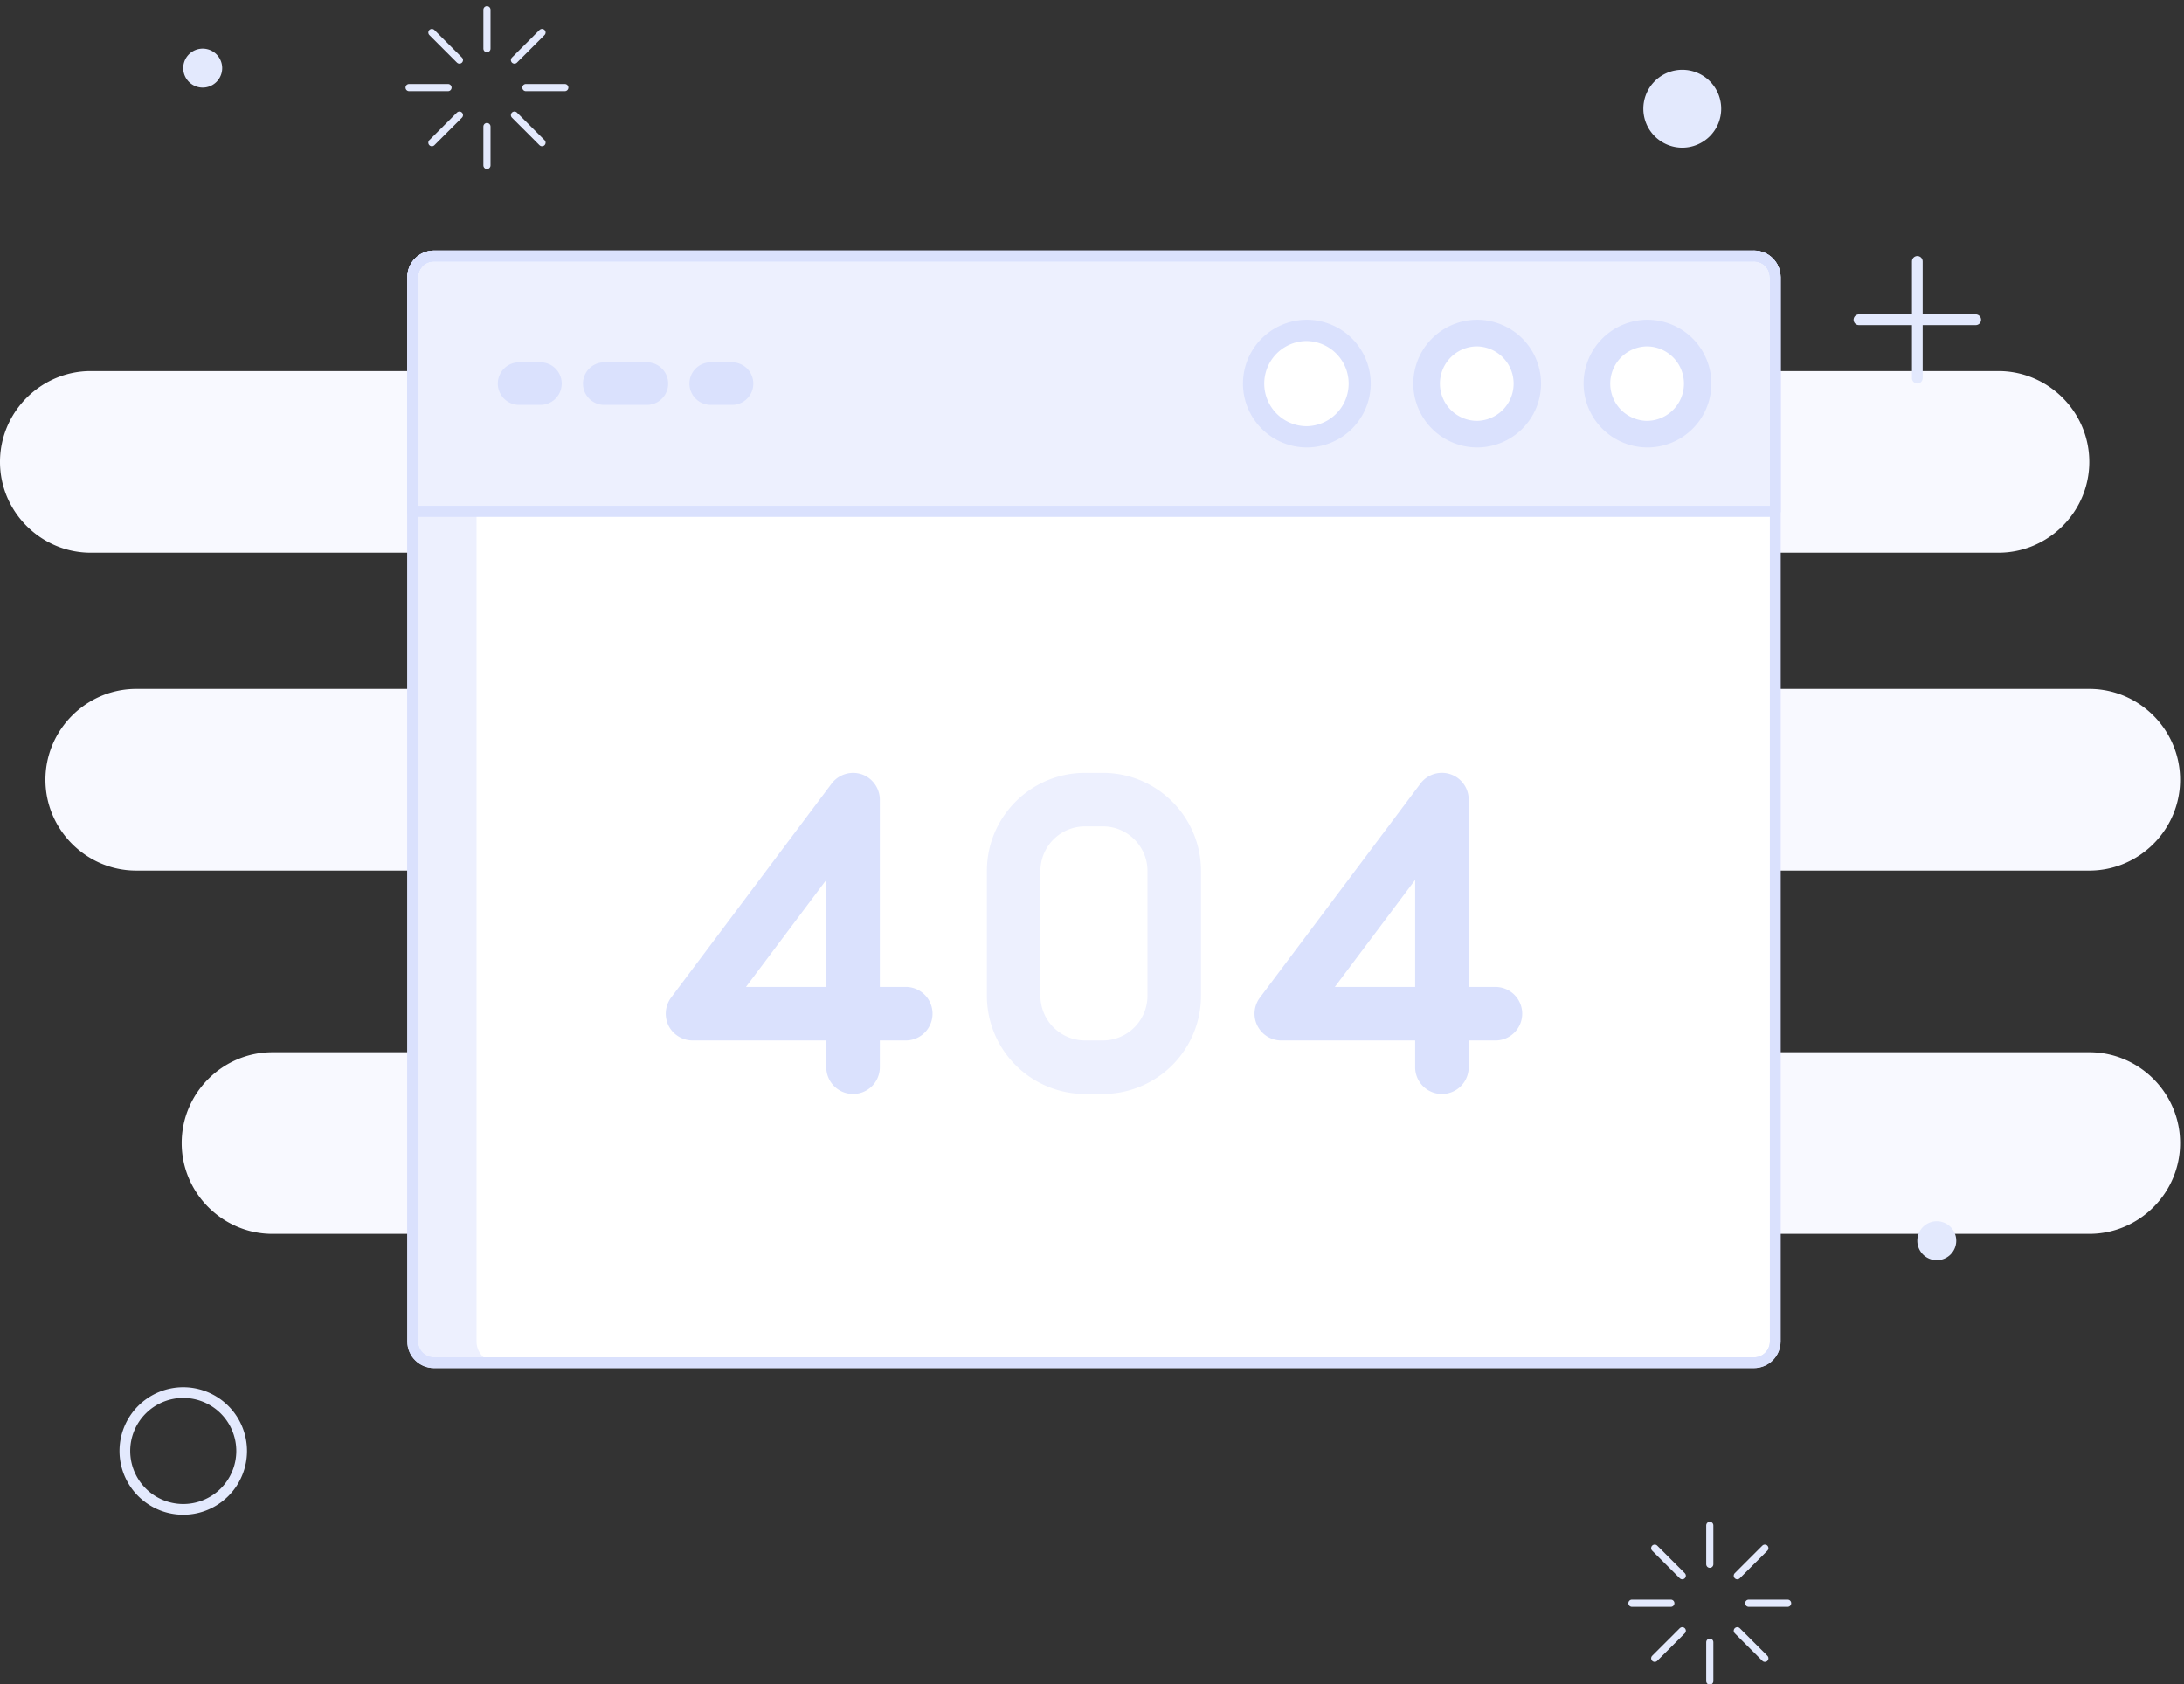
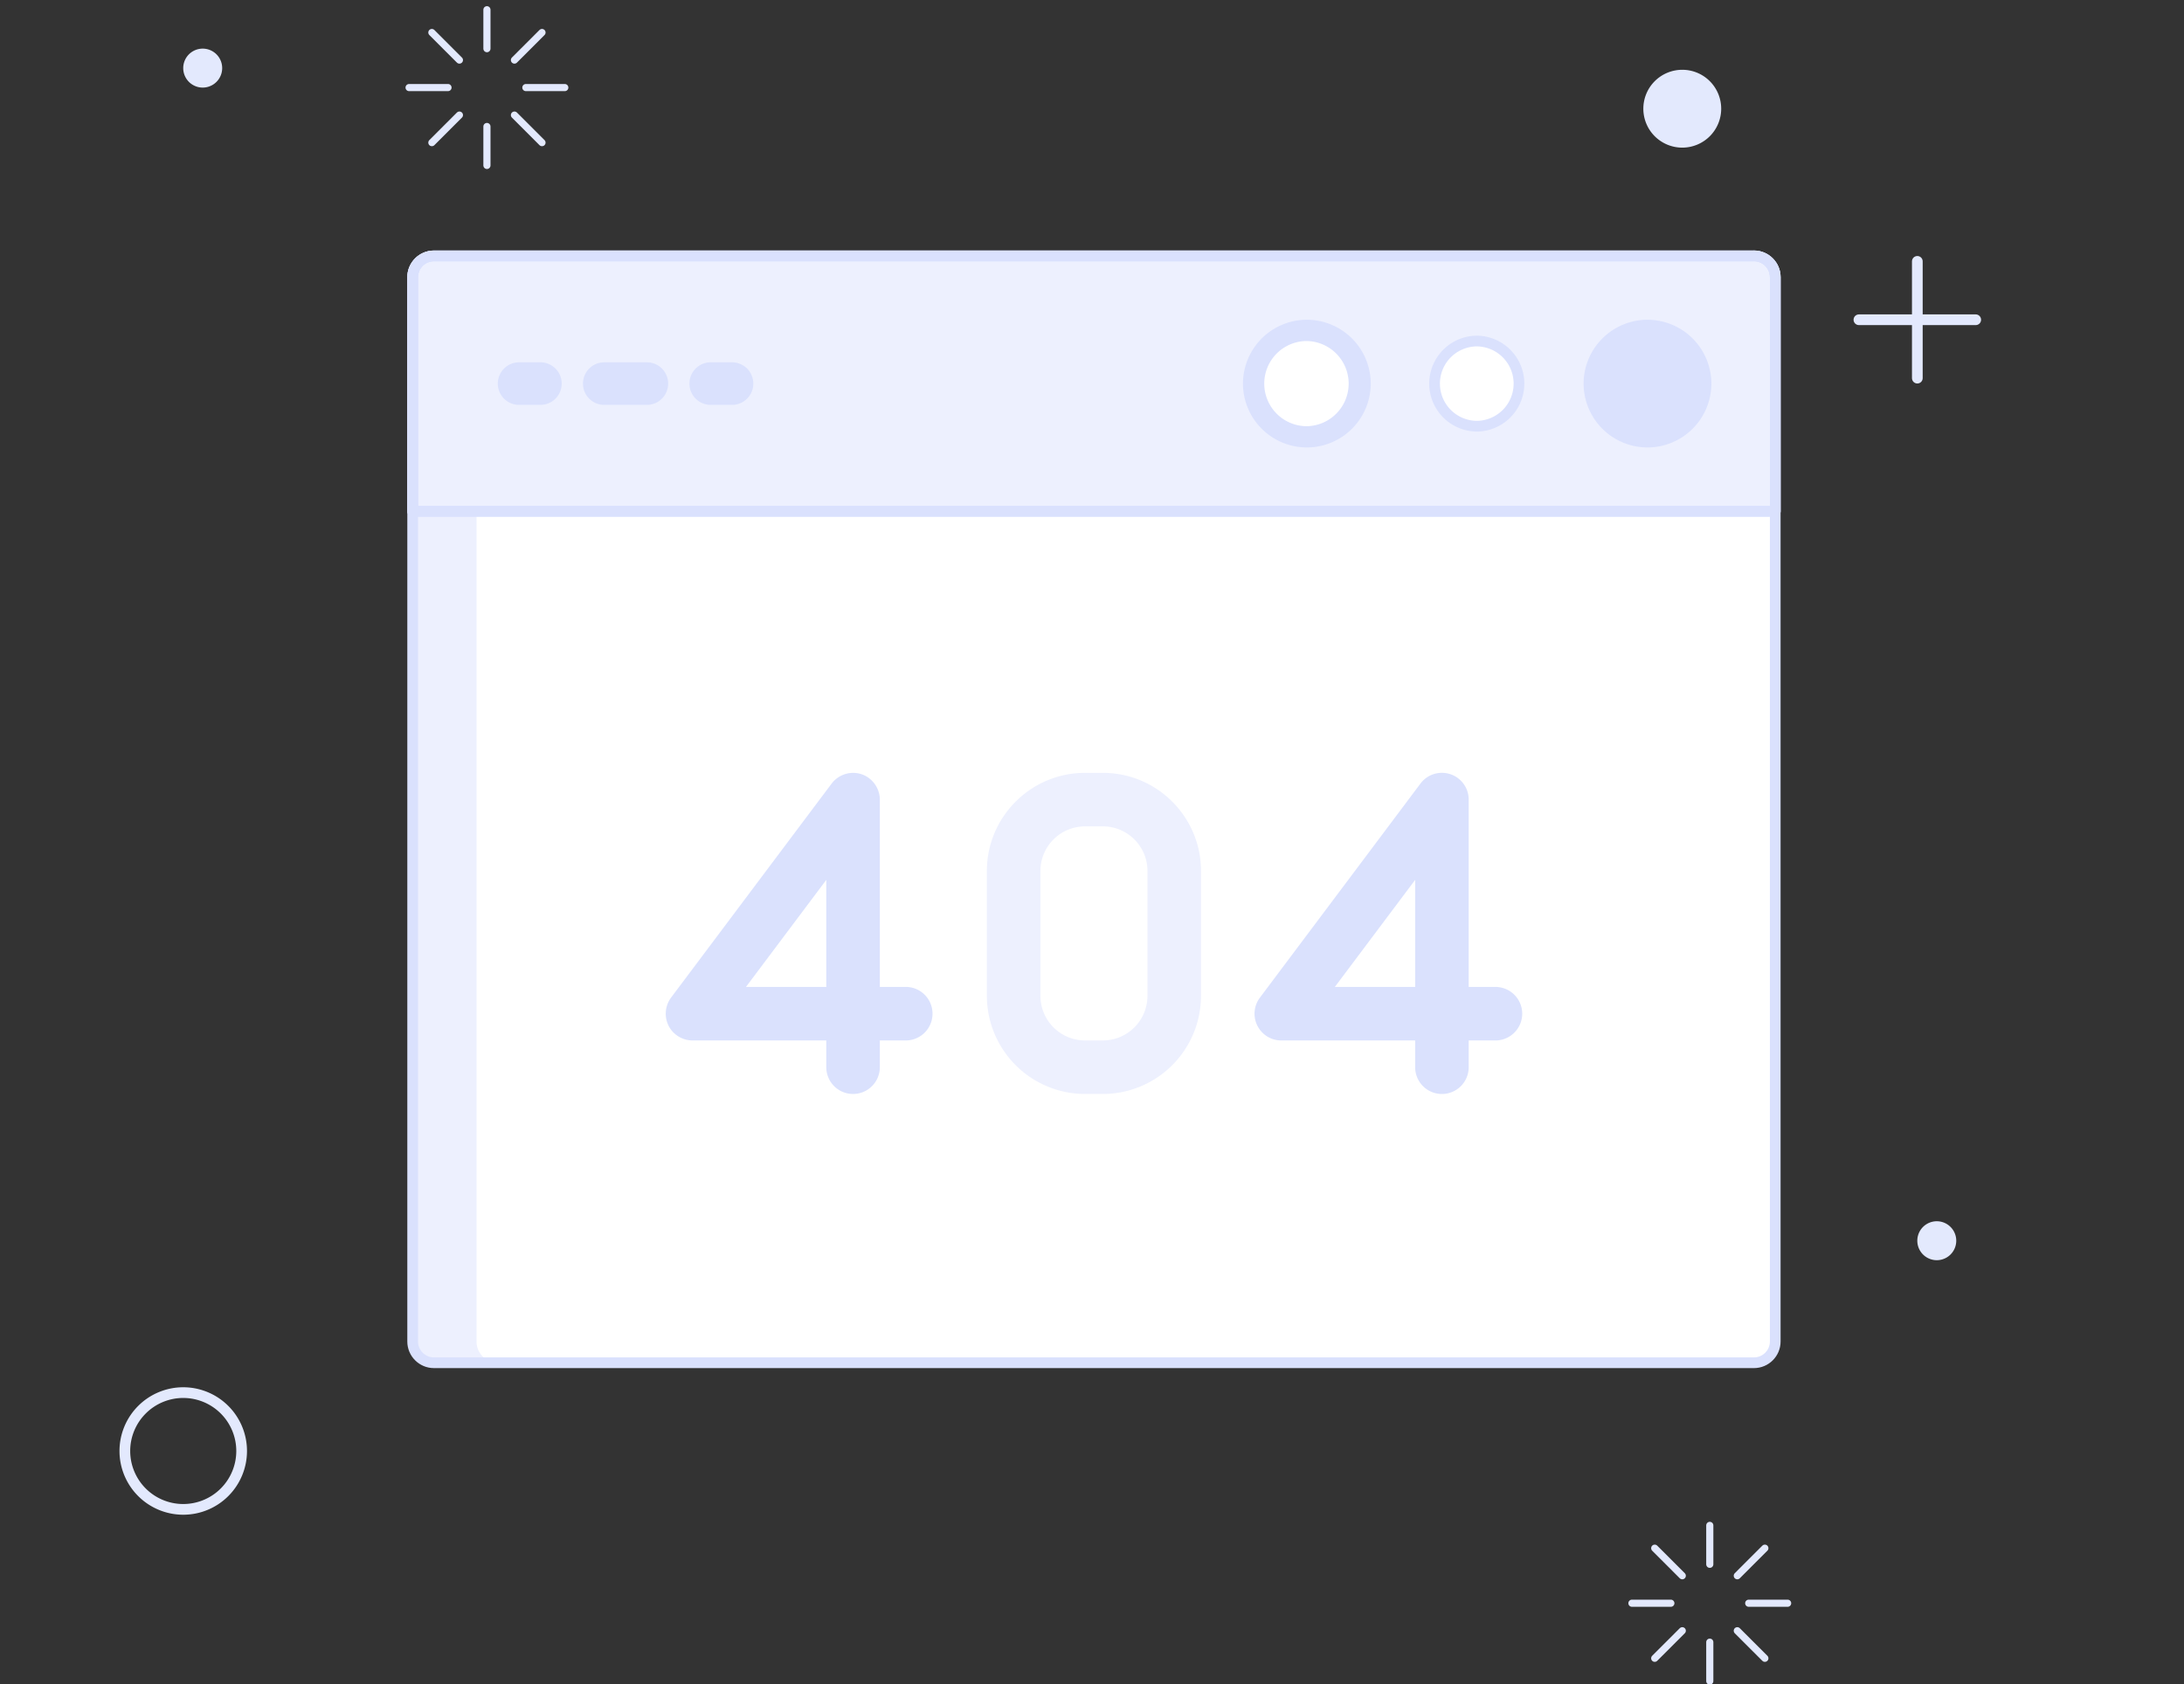
<svg xmlns="http://www.w3.org/2000/svg" width="153" height="118" viewBox="0 0 153 118">
  <rect x="0" y="0" width="153" height="118" fill="#333333" stroke="none" />
  <g fill="none" fill-rule="evenodd">
-     <path fill="#F8F9FF" d="M146.365 61h-25.457c-3.499 0-6.363 2.863-6.363 6.362 0 3.502 2.864 6.365 6.363 6.365h25.457c3.499 0 6.362 2.864 6.362 6.363 0 3.5-2.863 6.363-6.362 6.363H19.09c-3.5 0-6.363-2.864-6.363-6.363 0-3.5 2.864-6.363 6.363-6.363h25.453c3.5 0 6.366-2.863 6.366-6.365 0-3.5-2.866-6.363-6.365-6.363h-35c-3.499 0-6.362-2.864-6.362-6.363 0-3.499 2.863-6.365 6.362-6.365h27.047a4.787 4.787 0 0 0 4.773-4.773c0-2.623-2.15-4.773-4.773-4.773H6.363c-3.5 0-6.363-2.863-6.363-6.362C0 28.863 2.864 26 6.363 26h133.636c3.5 0 6.366 2.864 6.366 6.363 0 3.499-2.867 6.362-6.366 6.362h-30.226A4.787 4.787 0 0 0 105 43.498a4.785 4.785 0 0 0 4.773 4.773h36.592c3.499 0 6.362 2.866 6.362 6.365 0 3.5-2.863 6.363-6.362 6.363" />
    <path fill="#E3E9FD" d="M15.565 4.772a1.364 1.364 0 1 1-2.729 0 1.364 1.364 0 0 1 2.729 0M137.045 86.934a1.364 1.364 0 1 1-2.728 0 1.364 1.364 0 0 1 2.728 0" />
    <path stroke="#E3E9FD" stroke-width=".75" d="M16.928 101.668a4.092 4.092 0 0 1-4.09 4.09 4.092 4.092 0 0 1-4.092-4.09 4.092 4.092 0 0 1 4.091-4.091 4.092 4.092 0 0 1 4.091 4.09z" />
    <path stroke="#E3E9FD" stroke-linecap="round" stroke-width=".75" d="M130.227 22.404h8.182M134.318 26.495v-8.182" />
    <path fill="#E3E9FD" d="M120.578 7.617a2.727 2.727 0 1 1-2.727-2.727 2.725 2.725 0 0 1 2.727 2.727" />
    <path stroke="#E3E9FD" stroke-linejoin="round" stroke-width=".5" d="M119.779 108.244v1.363V106.88zM119.779 116.425v1.364V115.062zM115.688 112.334h1.364-2.728zM123.87 112.334h1.363H122.506zM122.671 109.442l-.965.966.965-.966.966-.965zM116.887 115.227l-.966.965.966-.965.965-.965zM116.887 109.442l.965.966-.965-.966-.966-.965zM122.671 115.227l.966.965-.966-.965-.965-.965zM34.112 2.045V3.41.682zM34.112 10.227v1.364-2.728zM30.021 6.136h1.364H28.658zM38.203 6.136h1.364-2.728zM37.005 3.244l-.966.965.966-.965.965-.966zM31.22 9.028l-.966.966.966-.966.965-.965zM31.22 3.244l.965.965-.965-.965-.966-.966zM37.005 9.028l.965.966-.965-.966-.966-.965z" />
    <path fill="#FFF" d="M122.872 17.93h-92.47c-.824 0-1.493.668-1.493 1.491v74.575c0 .82.669 1.489 1.492 1.489h92.471c.824 0 1.492-.668 1.492-1.49V19.422c0-.823-.668-1.492-1.492-1.492" />
    <path fill="#EDF0FE" d="M122.872 17.93h-92.47c-.824 0-1.493.668-1.493 1.491v16.405h95.455V19.42c0-.823-.668-1.492-1.492-1.492" />
    <path fill="#EDF0FE" d="M33.383 93.995V19.42c0-.824.669-1.492 1.492-1.492H30.4c-.824 0-1.492.668-1.492 1.492v74.575c0 .823.668 1.491 1.492 1.491h4.475a1.492 1.492 0 0 1-1.492-1.491" />
    <path fill="#DAE1FD" d="M115.415 22.404a4.482 4.482 0 0 0-4.476 4.475 4.481 4.481 0 0 0 4.476 4.473 4.481 4.481 0 0 0 4.475-4.473 4.482 4.482 0 0 0-4.475-4.475" />
-     <path fill="#FFF" d="M115.415 23.895a2.984 2.984 0 0 0 0 5.968 2.984 2.984 0 0 0 0-5.967" />
-     <path fill="#DAE1FD" d="M103.483 22.404a4.482 4.482 0 0 0-4.475 4.475 4.481 4.481 0 0 0 4.475 4.473 4.481 4.481 0 0 0 4.476-4.473 4.482 4.482 0 0 0-4.476-4.475" />
    <path fill="#FFF" d="M103.483 23.895a2.984 2.984 0 0 0 0 5.968 2.984 2.984 0 0 0 0-5.967" />
    <path fill="#DAE1FD" d="M91.551 22.404a4.482 4.482 0 0 0-4.475 4.475 4.481 4.481 0 0 0 4.475 4.473 4.481 4.481 0 0 0 4.476-4.473 4.482 4.482 0 0 0-4.476-4.475" />
    <path stroke="#DAE1FD" stroke-linecap="round" stroke-linejoin="round" stroke-width=".75" d="M91.551 23.895a2.984 2.984 0 0 0 0 5.968 2.984 2.984 0 0 0 0-5.967z" />
    <path fill="#DAE1FD" d="M37.858 28.37h-1.492a1.492 1.492 0 0 1 0-2.984h1.492a1.492 1.492 0 0 1 0 2.984M45.315 28.37h-2.983a1.492 1.492 0 0 1 0-2.984h2.983a1.492 1.492 0 0 1 0 2.984M51.281 28.37H49.79a1.492 1.492 0 0 1 0-2.984h1.492a1.492 1.492 0 0 1 0 2.984M57.886 69.15H52.26l5.626-7.5v7.5zm5.627 0h-1.877V56.028c0-.777-.496-1.486-1.219-1.759a1.892 1.892 0 0 0-2.154.63L47.01 69.901a1.9 1.9 0 0 0-.134 2.045c.33.584.963.955 1.634.955h9.376v1.876a1.875 1.875 0 0 0 3.75 0v-1.876h1.877a1.876 1.876 0 0 0 0-3.75zM99.14 69.15h-5.627l5.626-7.5v7.5zm5.625 0h-1.876V56.028a1.876 1.876 0 0 0-3.376-1.129l-11.25 15.003a1.868 1.868 0 0 0-.178 1.963 1.87 1.87 0 0 0 1.678 1.037h9.376v1.876a1.875 1.875 0 0 0 3.75 0v-1.876h1.876c1.031 0 1.874-.84 1.874-1.877a1.877 1.877 0 0 0-1.874-1.873z" />
    <path fill="#EDF0FE" d="M80.386 69.777a3.129 3.129 0 0 1-3.125 3.125h-1.25a3.129 3.129 0 0 1-3.125-3.125v-8.752a3.126 3.126 0 0 1 3.126-3.123h1.249c1.724 0 3.125 1.4 3.125 3.123v8.752zm-3.125-15.625h-1.25c-3.79 0-6.875 3.082-6.875 6.873v8.752a6.884 6.884 0 0 0 6.876 6.875h1.249a6.884 6.884 0 0 0 6.875-6.875v-8.752c0-3.791-3.084-6.873-6.875-6.873z" />
    <path stroke="#DAE1FD" stroke-linecap="round" stroke-linejoin="round" stroke-width=".75" d="M122.872 17.93h-92.47c-.824 0-1.493.668-1.493 1.491v16.405h95.455V19.42c0-.823-.668-1.492-1.492-1.492z" />
    <path stroke="#DAE1FD" stroke-linecap="round" stroke-linejoin="round" stroke-width=".75" d="M115.415 23.895a2.984 2.984 0 0 0 0 5.968 2.984 2.984 0 0 0 0-5.967zM103.483 23.895a2.984 2.984 0 0 0 0 5.968 2.984 2.984 0 0 0 0-5.967z" />
    <path fill="#FFF" d="M91.551 23.895a2.984 2.984 0 0 0 0 5.968 2.984 2.984 0 0 0 0-5.967" />
-     <path stroke="#DAE1FD" stroke-linecap="round" stroke-linejoin="round" stroke-width=".75" d="M122.872 17.93h-92.47c-.824 0-1.493.668-1.493 1.491v74.575c0 .82.669 1.489 1.492 1.489h92.471c.824 0 1.492-.668 1.492-1.49V19.422c0-.823-.668-1.492-1.492-1.492z" />
    <path stroke="#DAE1FD" stroke-linecap="round" stroke-linejoin="round" stroke-width=".75" d="M122.872 17.93h-92.47c-.824 0-1.493.668-1.493 1.491v16.405h95.455V19.42c0-.823-.668-1.492-1.492-1.492z" />
    <path stroke="#DAE1FD" stroke-linecap="round" stroke-linejoin="round" stroke-width=".75" d="M122.872 17.93h-92.47c-.824 0-1.493.668-1.493 1.491v74.575c0 .82.669 1.489 1.492 1.489h92.471c.824 0 1.492-.668 1.492-1.49V19.422c0-.823-.668-1.492-1.492-1.492z" />
  </g>
</svg>